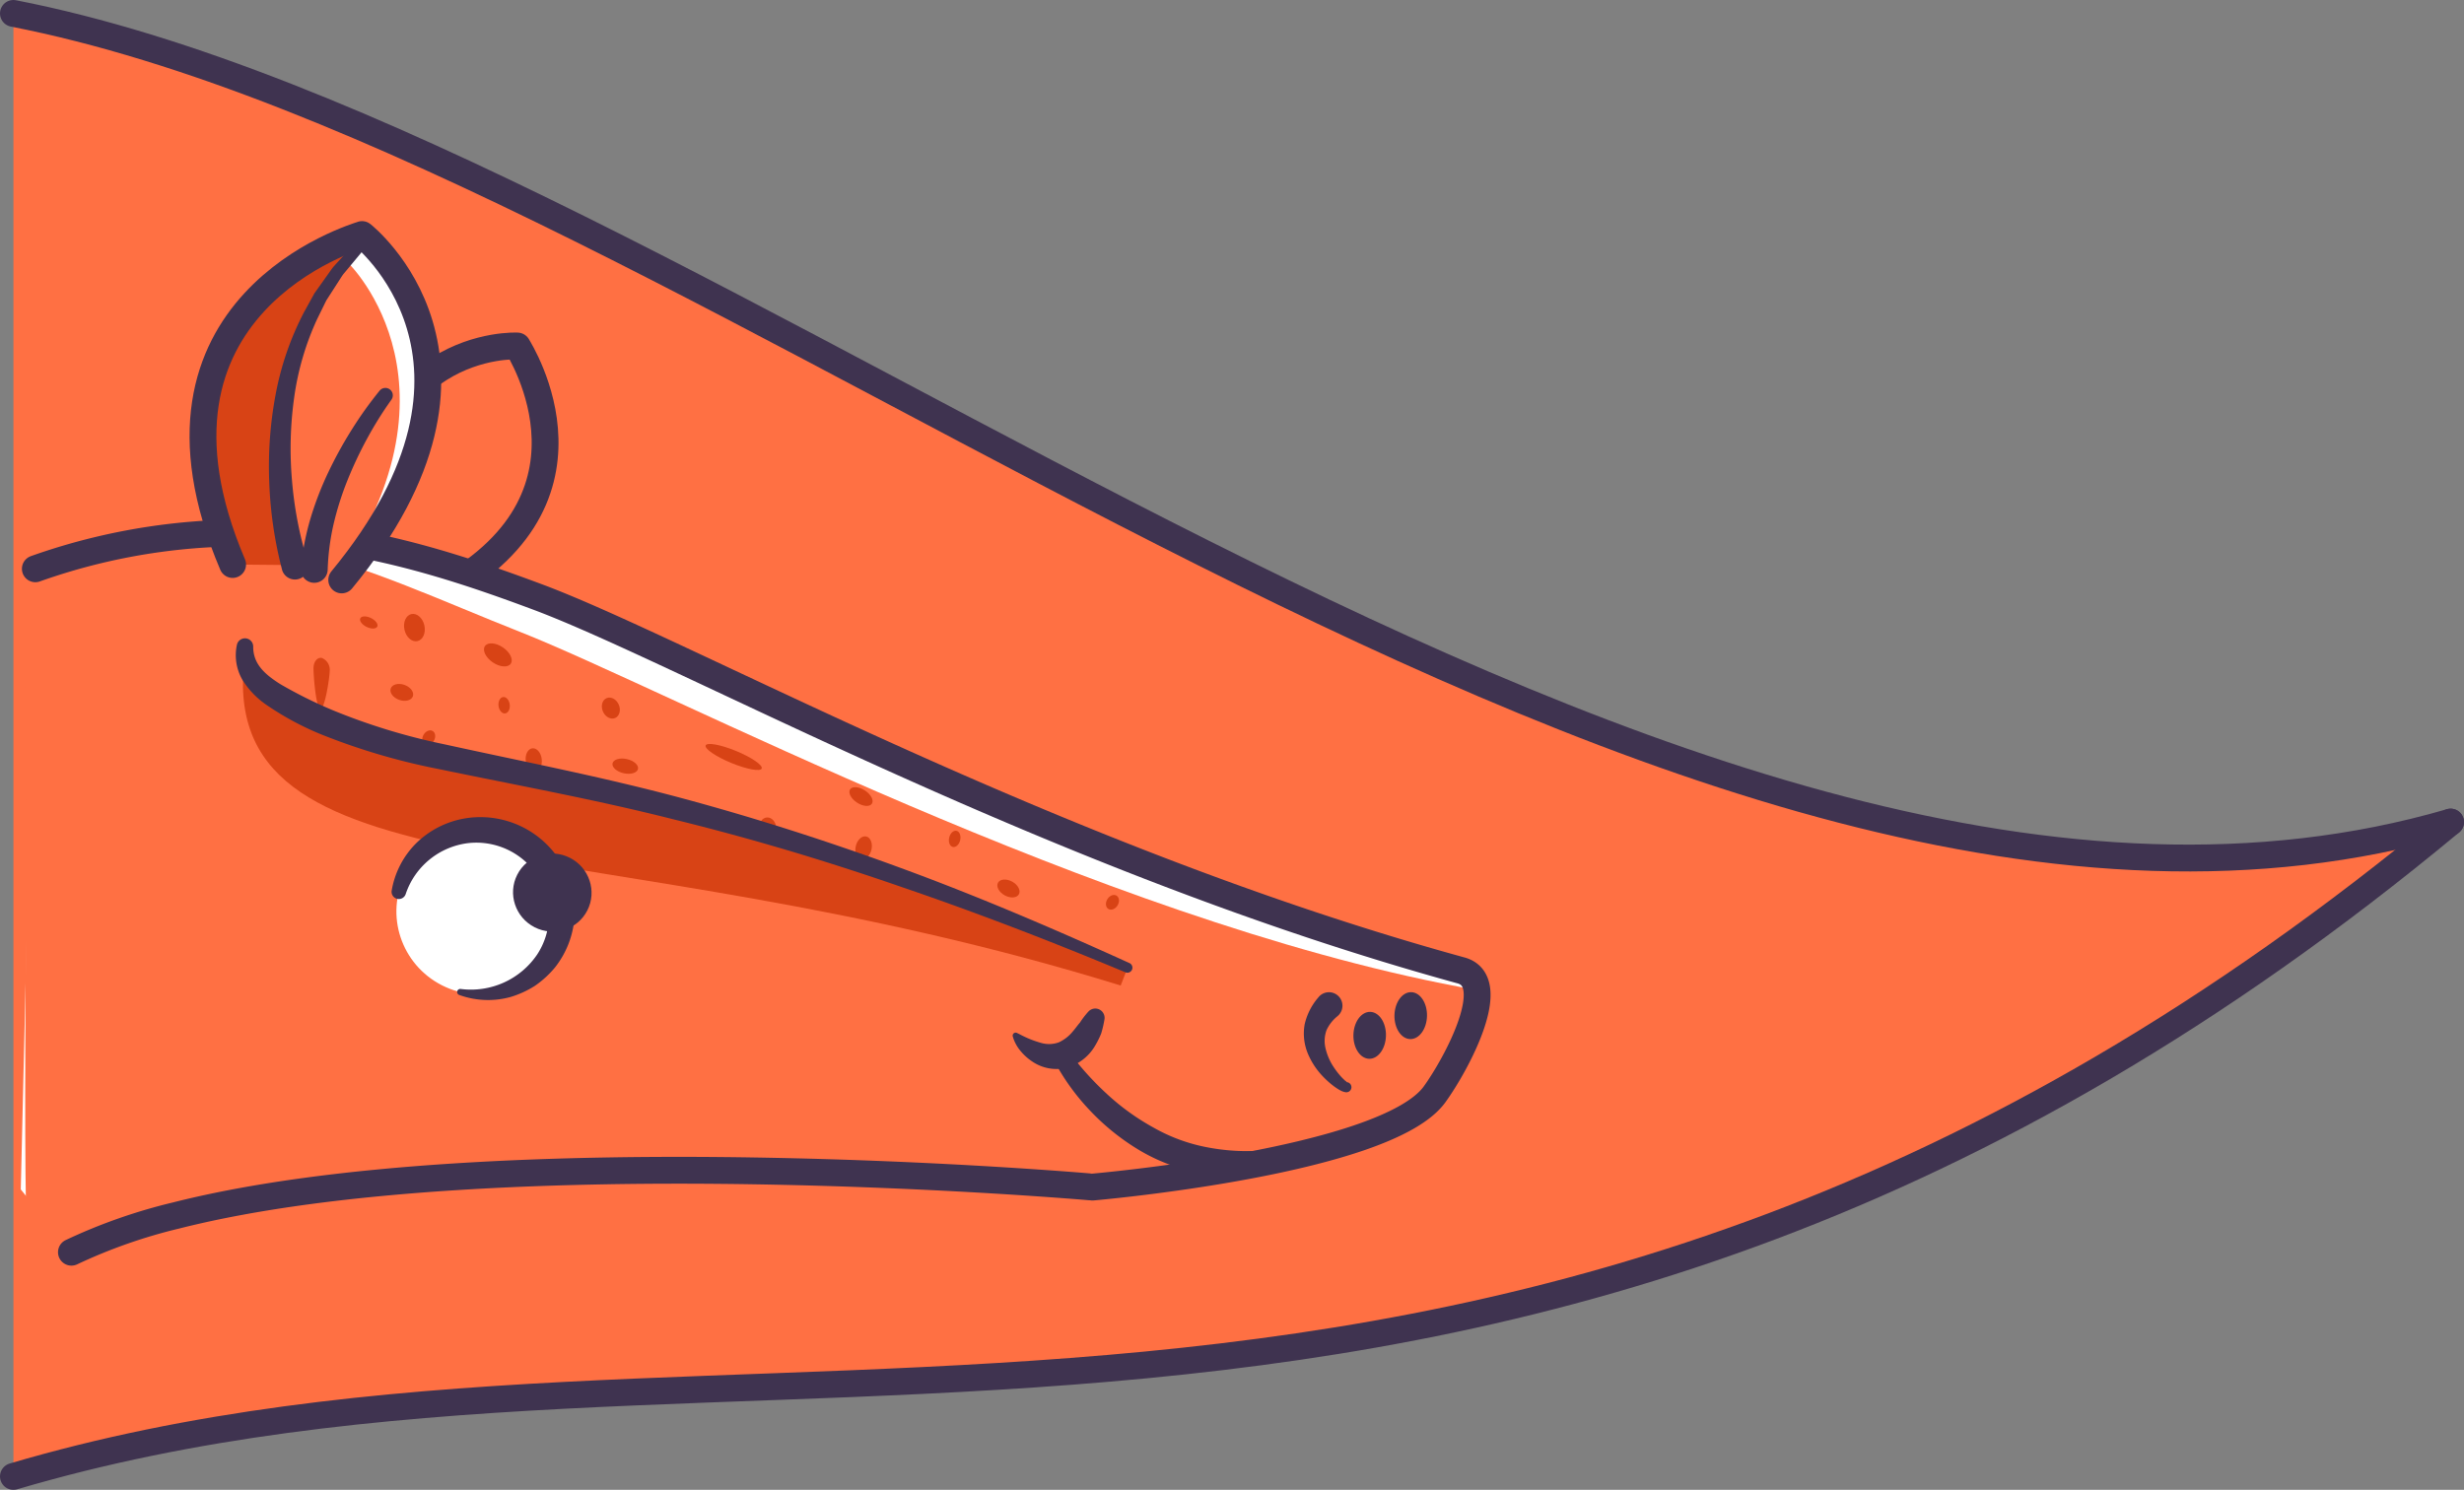
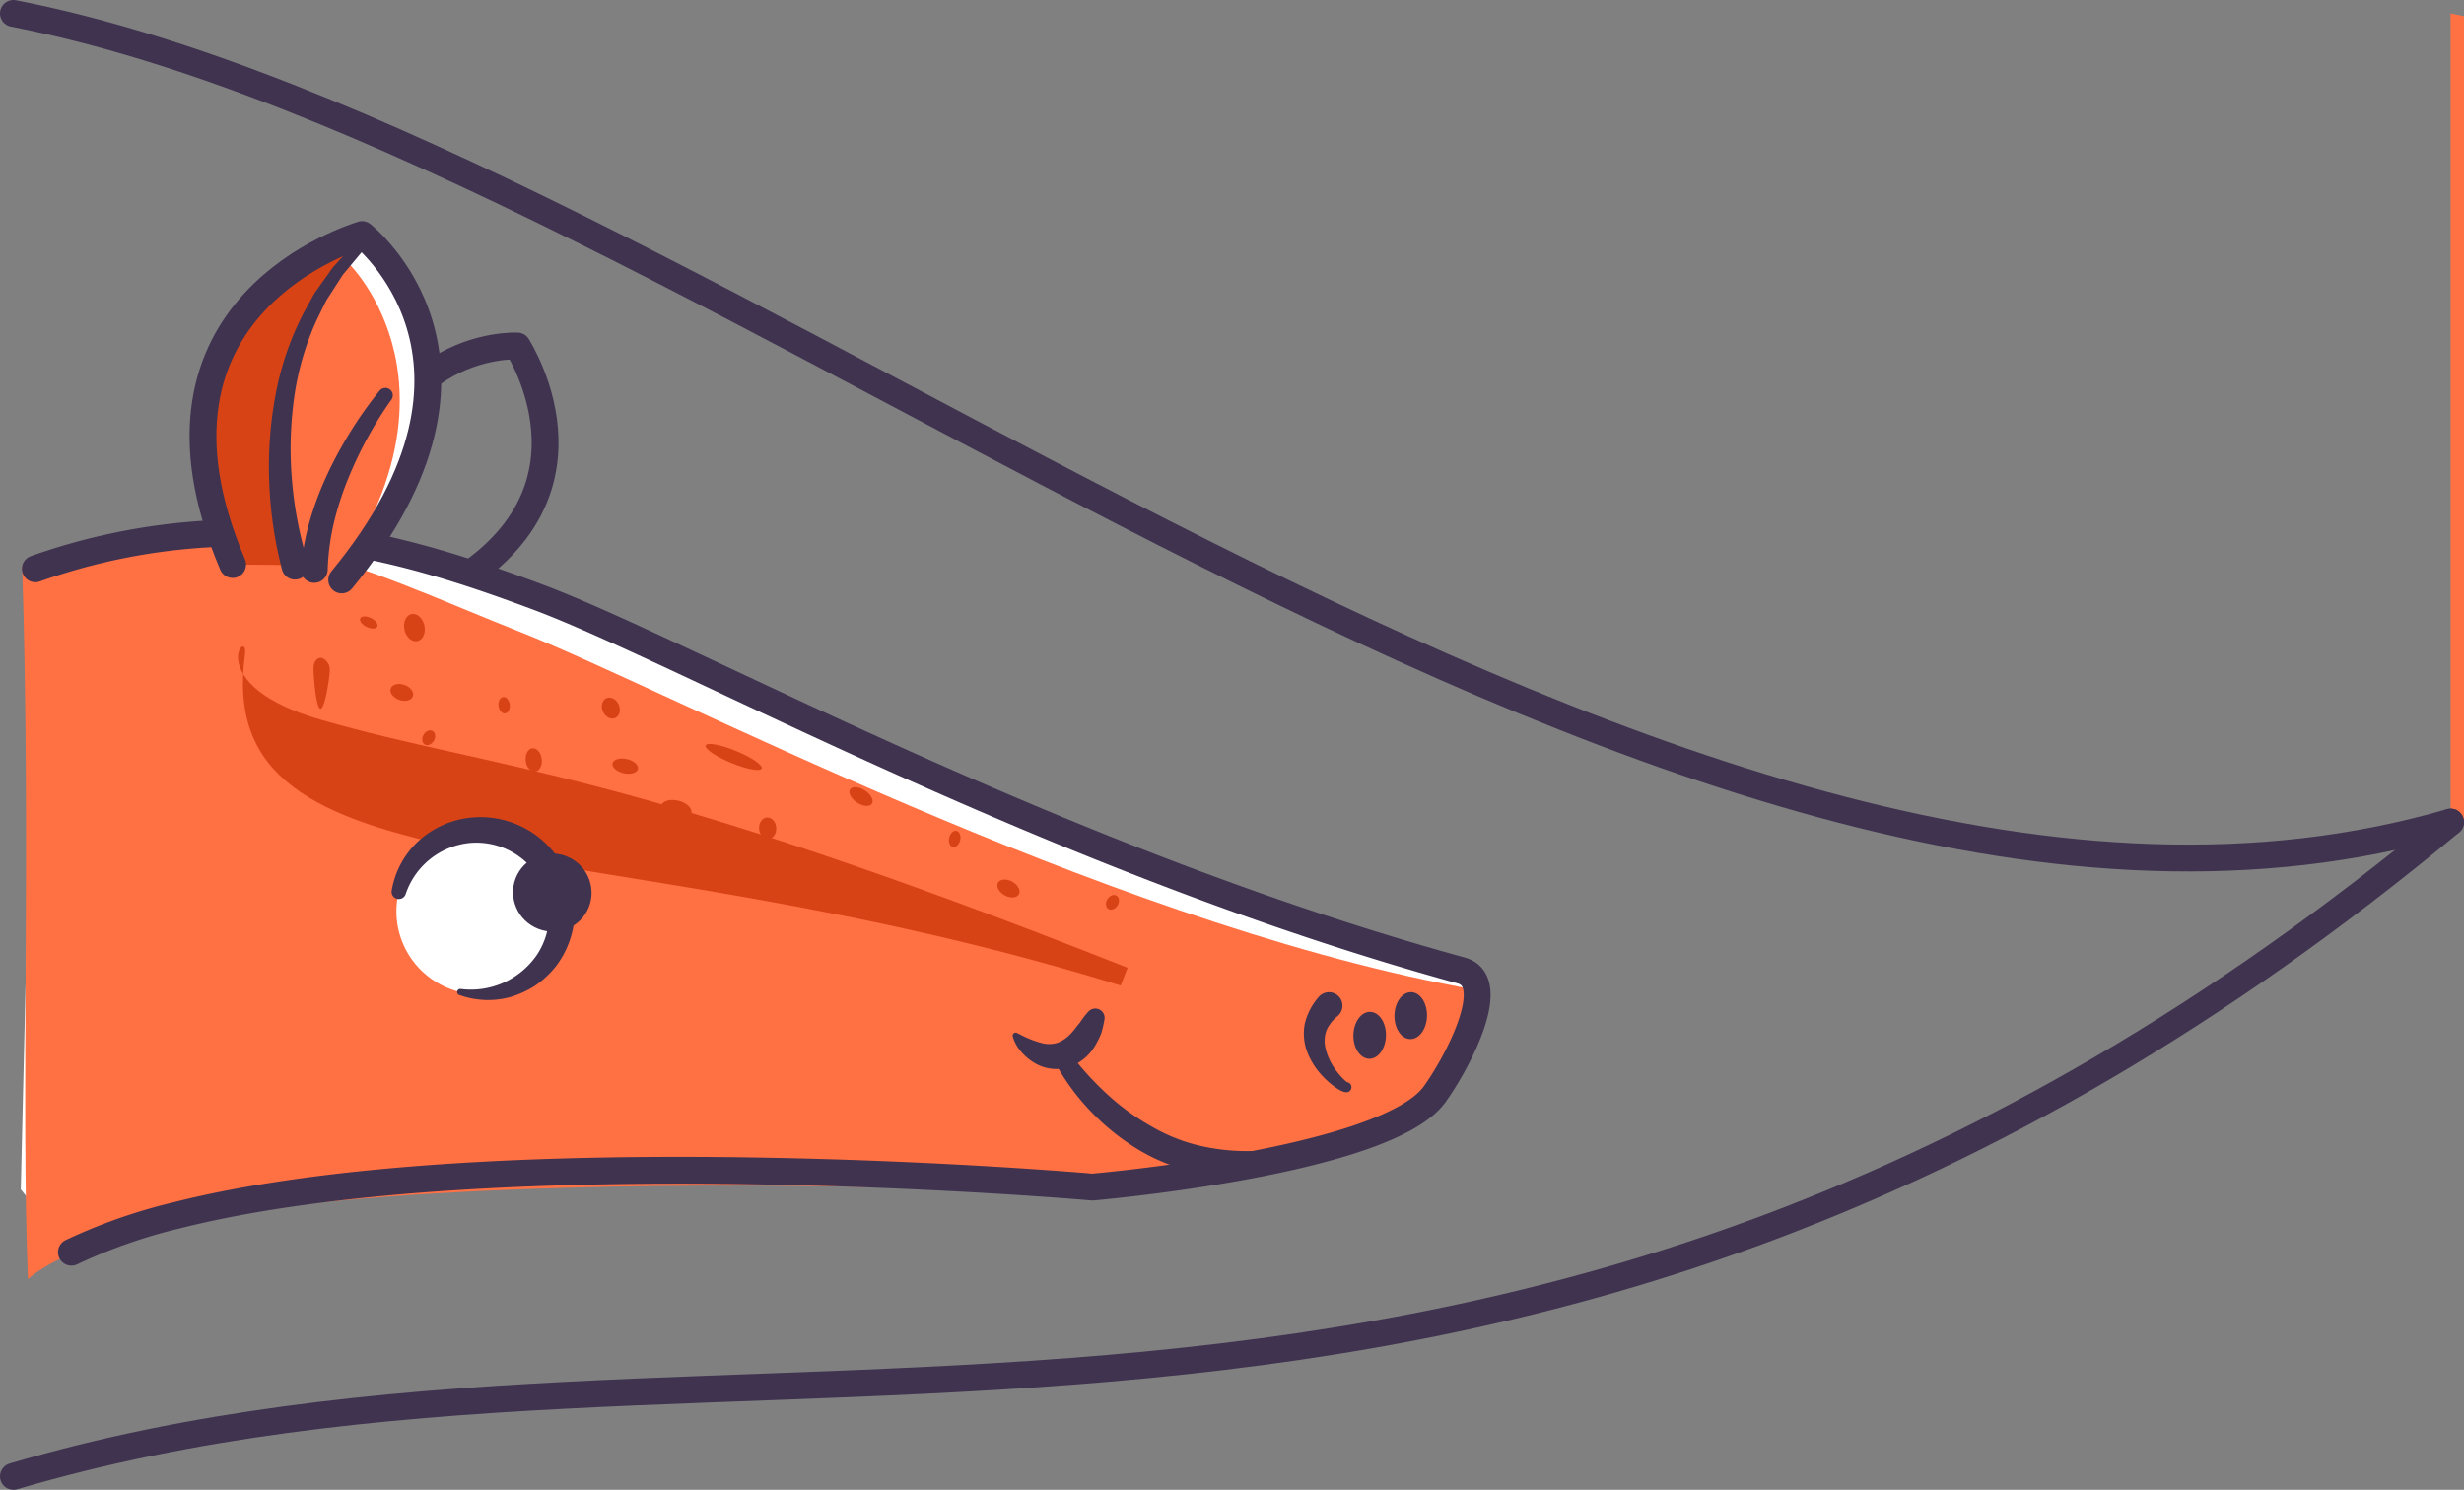
<svg xmlns="http://www.w3.org/2000/svg" viewBox="0 0 183.649 111.058">
  <rect x="0" y="0" width="183.649" height="111.058" fill="#808080" stroke="none" />
-   <path d="M182.649,61.282C115.032,119.97,54.568,94.237,1,110.058V1c50.585,9.859,122.02,76.643,181.649,60.282" style="fill:#ff7043" />
+   <path d="M182.649,61.282V1c50.585,9.859,122.02,76.643,181.649,60.282" style="fill:#ff7043" />
  <path d="M1,1C52.929,11.12,125.037,78.042,182.649,61.282" style="fill:none;stroke:#3f3350;stroke-linecap:round;stroke-linejoin:round;stroke-width:2px" />
  <path d="M182.649,61.282C112.023,119.97,54.568,94.237,1,110.058" style="fill:none;stroke:#3f3350;stroke-linecap:round;stroke-linejoin:round;stroke-width:2px" />
  <path d="M31.789,44.649c14.404-6.951,6.901-18.596,6.772-18.857,0,0-11.523-.623-11.987,15.454" style="fill:none;stroke:#3f3350;stroke-linecap:round;stroke-linejoin:round;stroke-width:2px" />
  <path d="M2.634,42.4C17.724,37.25,29.081,40.392,40.101,44.514s38.52,19.509,68.799,27.827c2.958.813-.45,7.261-1.971,9.23-4.838,6.266-25.505,6.92-25.505,6.92S36.962,84.567,13.126,90.607a40.165,40.165,0,0,0-7.802,2.738L1.549,88.664" style="fill:#fff" />
  <path d="M1.65,42.209c14.567-5.792,25.796.439,37.093,4.887,10.892,4.289,43.014,21.358,70.018,26.463,3.003.568.874,3.199-.311,6.043C105.576,86.5,80.397,88.994,80.397,88.994s-66.588-3.54-78.313,6.347C1.549,82.683,2.314,62.36,1.65,42.209Z" style="fill:#ff7043" />
  <path d="M79.605,78.316a22.319,22.319,0,0,0,2.891,3.228,17.524,17.524,0,0,0,3.471,2.506,12.934,12.934,0,0,0,3.935,1.46,15.699,15.699,0,0,0,4.216.255l.088-.002a.832.832,0,0,1,.15,1.654,13.418,13.418,0,0,1-4.825.038,13.652,13.652,0,0,1-4.543-1.674,17.219,17.219,0,0,1-3.733-2.982,16.801,16.801,0,0,1-2.759-3.859.636.636,0,0,1,1.08-.662Z" style="fill:#3f3350" />
  <path d="M75.966,77.082a7.83,7.83,0,0,0,1.614.656,2.135,2.135,0,0,0,1.335-.036,2.948,2.948,0,0,0,1.047-.817c.175-.198.34-.441.531-.659a6.544,6.544,0,0,1,.565-.749l.066-.072a.694.694,0,0,1,1.199.559,7.908,7.908,0,0,1-.249,1.078,6.525,6.525,0,0,1-.528,1.033A3.586,3.586,0,0,1,79.456,79.608a3.211,3.211,0,0,1-2.539-.492,3.926,3.926,0,0,1-.863-.784,2.91,2.91,0,0,1-.57-1.074.223.223,0,0,1,.313-.258Z" style="fill:#3f3350" />
  <path d="M2.634,42.4A46.26,46.26,0,0,1,21.689,39.866c6.575.534,12.541,2.452,18.412,4.647,11.021,4.122,38.52,19.509,68.799,27.827,2.958.813-.296,6.903-1.971,9.23-3.629,5.042-25.505,6.92-25.505,6.92S36.962,84.567,13.126,90.607a40.165,40.165,0,0,0-7.802,2.738" style="fill:none;stroke:#3f3350;stroke-linecap:round;stroke-linejoin:round;stroke-width:2px" />
  <ellipse cx="105.146" cy="75.711" rx="1.749" ry="1.213" transform="translate(27.159 179.179) rotate(-88.75)" style="fill:#3f3350" />
  <ellipse cx="102.087" cy="77.179" rx="1.749" ry="1.213" transform="translate(22.699 177.557) rotate(-88.75)" style="fill:#3f3350" />
  <ellipse cx="75.162" cy="66.232" rx="0.582" ry="0.89" transform="translate(-19.164 99.974) rotate(-61.069)" style="fill:#d84315" />
  <ellipse cx="82.915" cy="67.26" rx="0.582" ry="0.445" transform="translate(-17.91 102.377) rotate(-58.251)" style="fill:#d84315" />
  <ellipse cx="50.401" cy="60.344" rx="0.674" ry="1.164" transform="translate(-20.042 95.264) rotate(-76.499)" style="fill:#d84315" />
  <ellipse cx="31.954" cy="54.995" rx="0.582" ry="0.445" transform="translate(-31.65 55.086) rotate(-59.924)" style="fill:#d84315" />
  <ellipse cx="30.888" cy="46.784" rx="0.759" ry="1.033" transform="translate(-9.569 7.976) rotate(-12.758)" style="fill:#d84315" />
  <ellipse cx="54.684" cy="56.429" rx="0.481" ry="2.259" transform="translate(-18.336 85.457) rotate(-67.58)" style="fill:#d84315" />
  <ellipse cx="27.486" cy="46.401" rx="0.368" ry="0.704" transform="translate(-26.266 50.789) rotate(-64.026)" style="fill:#d84315" />
  <ellipse cx="39.78" cy="56.652" rx="0.6" ry="0.876" transform="translate(-6.459 5.137) rotate(-6.835)" style="fill:#d84315" />
  <ellipse cx="29.947" cy="51.613" rx="0.592" ry="0.875" transform="translate(-28.709 62.572) rotate(-70.459)" style="fill:#d84315" />
  <ellipse cx="37.575" cy="52.571" rx="0.421" ry="0.615" transform="translate(-5.99 4.845) rotate(-6.835)" style="fill:#d84315" />
  <path d="M23.985,49.046c-.334-.064-.611.273-.619.751s.175,2.974.509,3.037.691-2.328.699-2.806A.948.948,0,0,0,23.985,49.046Z" style="fill:#d84315" />
  <ellipse cx="46.603" cy="57.113" rx="0.541" ry="0.971" transform="translate(-19.272 90.192) rotate(-77.45)" style="fill:#d84315" />
  <ellipse cx="45.529" cy="52.783" rx="0.643" ry="0.806" transform="translate(-17.313 22.619) rotate(-23.579)" style="fill:#d84315" />
-   <ellipse cx="37.106" cy="48.818" rx="0.673" ry="1.165" transform="translate(-24.128 52.043) rotate(-55.776)" style="fill:#d84315" />
-   <ellipse cx="64.367" cy="63.209" rx="0.877" ry="0.599" transform="translate(-11.76 111.615) rotate(-76.93)" style="fill:#d84315" />
  <ellipse cx="71.156" cy="62.535" rx="0.616" ry="0.421" transform="translate(-5.85 117.707) rotate(-76.931)" style="fill:#d84315" />
  <ellipse cx="64.172" cy="59.378" rx="0.54" ry="0.972" transform="translate(-20.674 80.473) rotate(-56.74)" style="fill:#d84315" />
  <ellipse cx="57.216" cy="61.742" rx="0.641" ry="0.808" transform="translate(-3.886 3.843) rotate(-3.72)" style="fill:#d84315" />
  <path d="M18.256,48.81c.306-2.274-3.465,2.224,5.695,4.854,13.135,3.772,22.284,3.496,60.09,18.477L83.53,73.466C43.89,61.202,15.793,67.092,18.256,48.81Z" style="fill:#d84315" />
-   <path d="M83.89,72.485c-5.494-2.293-11.048-4.437-16.672-6.357-5.615-1.947-11.308-3.652-17.071-5.063C44.391,59.602,38.564,58.548,32.691,57.327a48.383,48.383,0,0,1-8.74-2.578,21.78,21.78,0,0,1-4.089-2.202,6.312,6.312,0,0,1-1.775-1.837,3.658,3.658,0,0,1-.428-2.648l.002-.009a.614.614,0,0,1,1.211.147c-.006,1.292.858,2.067,2.036,2.808a33.854,33.854,0,0,0,3.836,1.911,46.558,46.558,0,0,0,8.357,2.56c5.783,1.272,11.682,2.408,17.466,3.952,5.786,1.547,11.487,3.387,17.093,5.464C73.266,66.971,78.759,69.329,84.192,71.797a.376.376,0,0,1-.302.688Z" style="fill:#3f3350" />
  <ellipse cx="35.711" cy="67.994" rx="6.117" ry="6.178" transform="translate(-41.083 69.02) rotate(-63.056)" style="fill:#fff" />
  <path d="M34.337,73.722a5.963,5.963,0,0,0,5.706-2.579,5.39,5.39,0,0,0,.059-5.803,5.449,5.449,0,0,0-5.211-2.49,5.621,5.621,0,0,0-4.655,3.801.539.539,0,0,1-1.044-.251,6.521,6.521,0,0,1,1.81-3.525,6.808,6.808,0,0,1,3.616-1.861,7.026,7.026,0,0,1,8.207,7.281,6.852,6.852,0,0,1-1.457,3.82,7.412,7.412,0,0,1-1.501,1.374,7.271,7.271,0,0,1-1.819.832,6.298,6.298,0,0,1-3.819-.152.231.231,0,0,1,.109-.447Z" style="fill:#3f3350" />
  <ellipse cx="41.165" cy="66.535" rx="2.903" ry="2.932" transform="translate(-36.801 73.083) rotate(-63.056)" style="fill:#3f3350" />
  <path d="M100.294,81.419a1.115,1.115,0,0,1-.369-.124,1.897,1.897,0,0,1-.233-.134,4.369,4.369,0,0,1-.404-.288,6.756,6.756,0,0,1-.715-.658,5.515,5.515,0,0,1-1.096-1.68,3.897,3.897,0,0,1-.234-2.19,4.657,4.657,0,0,1,1.024-2.003,1.005,1.005,0,1,1,1.47,1.363l-.056.051a2.887,2.887,0,0,0-.807,1.027,2.338,2.338,0,0,0-.085,1.332,4.279,4.279,0,0,0,.619,1.437,5.792,5.792,0,0,0,.499.653,3.555,3.555,0,0,0,.281.287c.075.09.241.167.173.175a.378.378,0,1,1-.066.752Z" style="fill:#3f3350" />
  <path d="M17.499,41.255C9.125,22.406,26.63,17.625,26.983,17.484c0,0,12.022,9.165-1.356,24.934" style="fill:#fff" />
  <path d="M17.898,43.853c-6.932-18.202,7.742-24.112,8.053-24.257,0,0,9.912,9.521-2.1,25.165" style="fill:#ff7043" />
  <path d="M21.965,42.125c.582.071-5.03-11.984,3.153-21.658l2.009-2.679c-11.14,4.406-13.758,13.655-9.79,24.292Z" style="fill:#d84315" />
  <path d="M17.338,42.081C9.072,22.677,26.629,17.632,26.983,17.484c0,0,11.979,9.385-1.514,25.746" style="fill:none;stroke:#3f3350;stroke-linecap:round;stroke-linejoin:round;stroke-width:2px" />
  <path d="M21.013,42.431a30.153,30.153,0,0,1-.945-6.499,28.998,28.998,0,0,1,.469-6.493,21.939,21.939,0,0,1,2.113-6.149l.786-1.427.944-1.327c.16-.219.309-.445.477-.656l.547-.6,1.093-1.196a.404.404,0,0,1,.61.531l-.033.039-.993,1.195-.496.595c-.151.209-.283.433-.425.648l-.837,1.299-.681,1.387a20.682,20.682,0,0,0-1.722,5.895,27.45,27.45,0,0,0-.156,6.153,28.545,28.545,0,0,0,1.149,5.993l.017.053a1.001,1.001,0,1,1-1.908.604h0Z" style="fill:#3f3350" />
  <path d="M22.427,42.36a19.487,19.487,0,0,1,.703-3.673,24.156,24.156,0,0,1,1.315-3.431,30.913,30.913,0,0,1,1.747-3.189A28.823,28.823,0,0,1,28.305,29.109a.554.554,0,0,1,.877.674l-.015.02a27.804,27.804,0,0,0-1.829,2.937A29.479,29.479,0,0,0,25.87,35.873a22.49,22.49,0,0,0-1.022,3.263,17.617,17.617,0,0,0-.424,3.322l-.002.044a1.001,1.001,0,0,1-2-.083C22.423,42.401,22.425,42.379,22.427,42.36Z" style="fill:#3f3350" />
</svg>